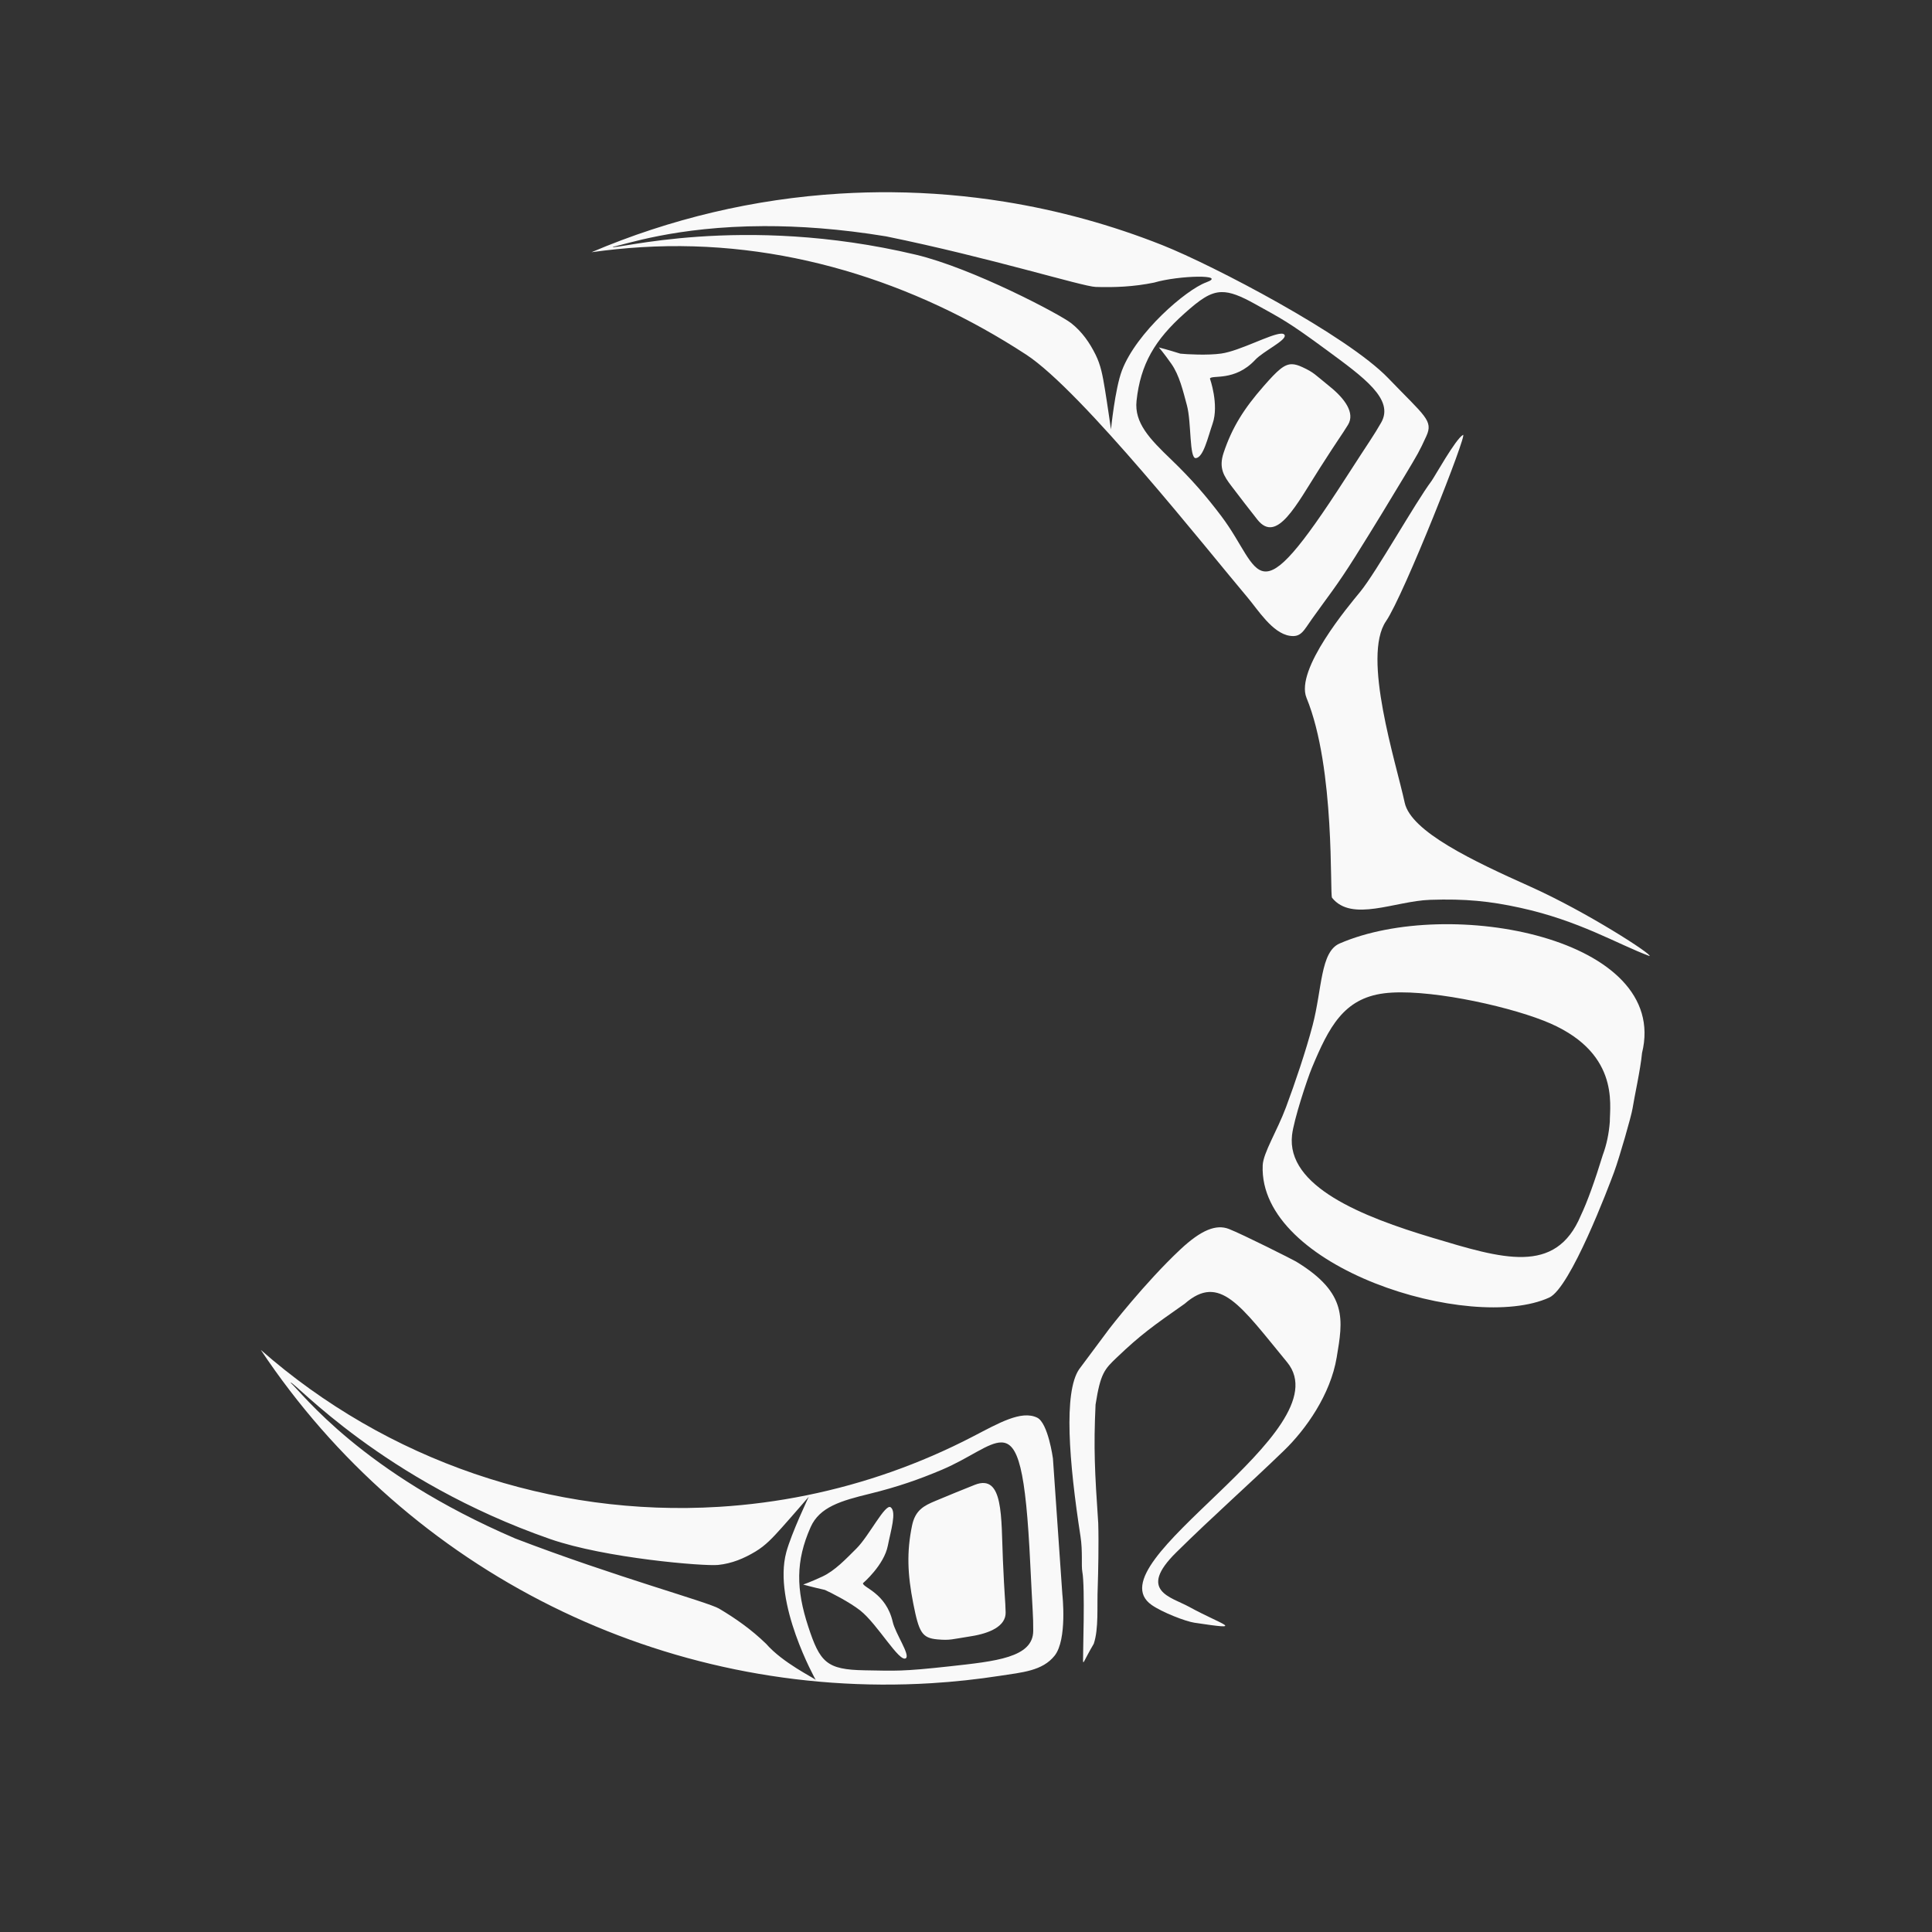
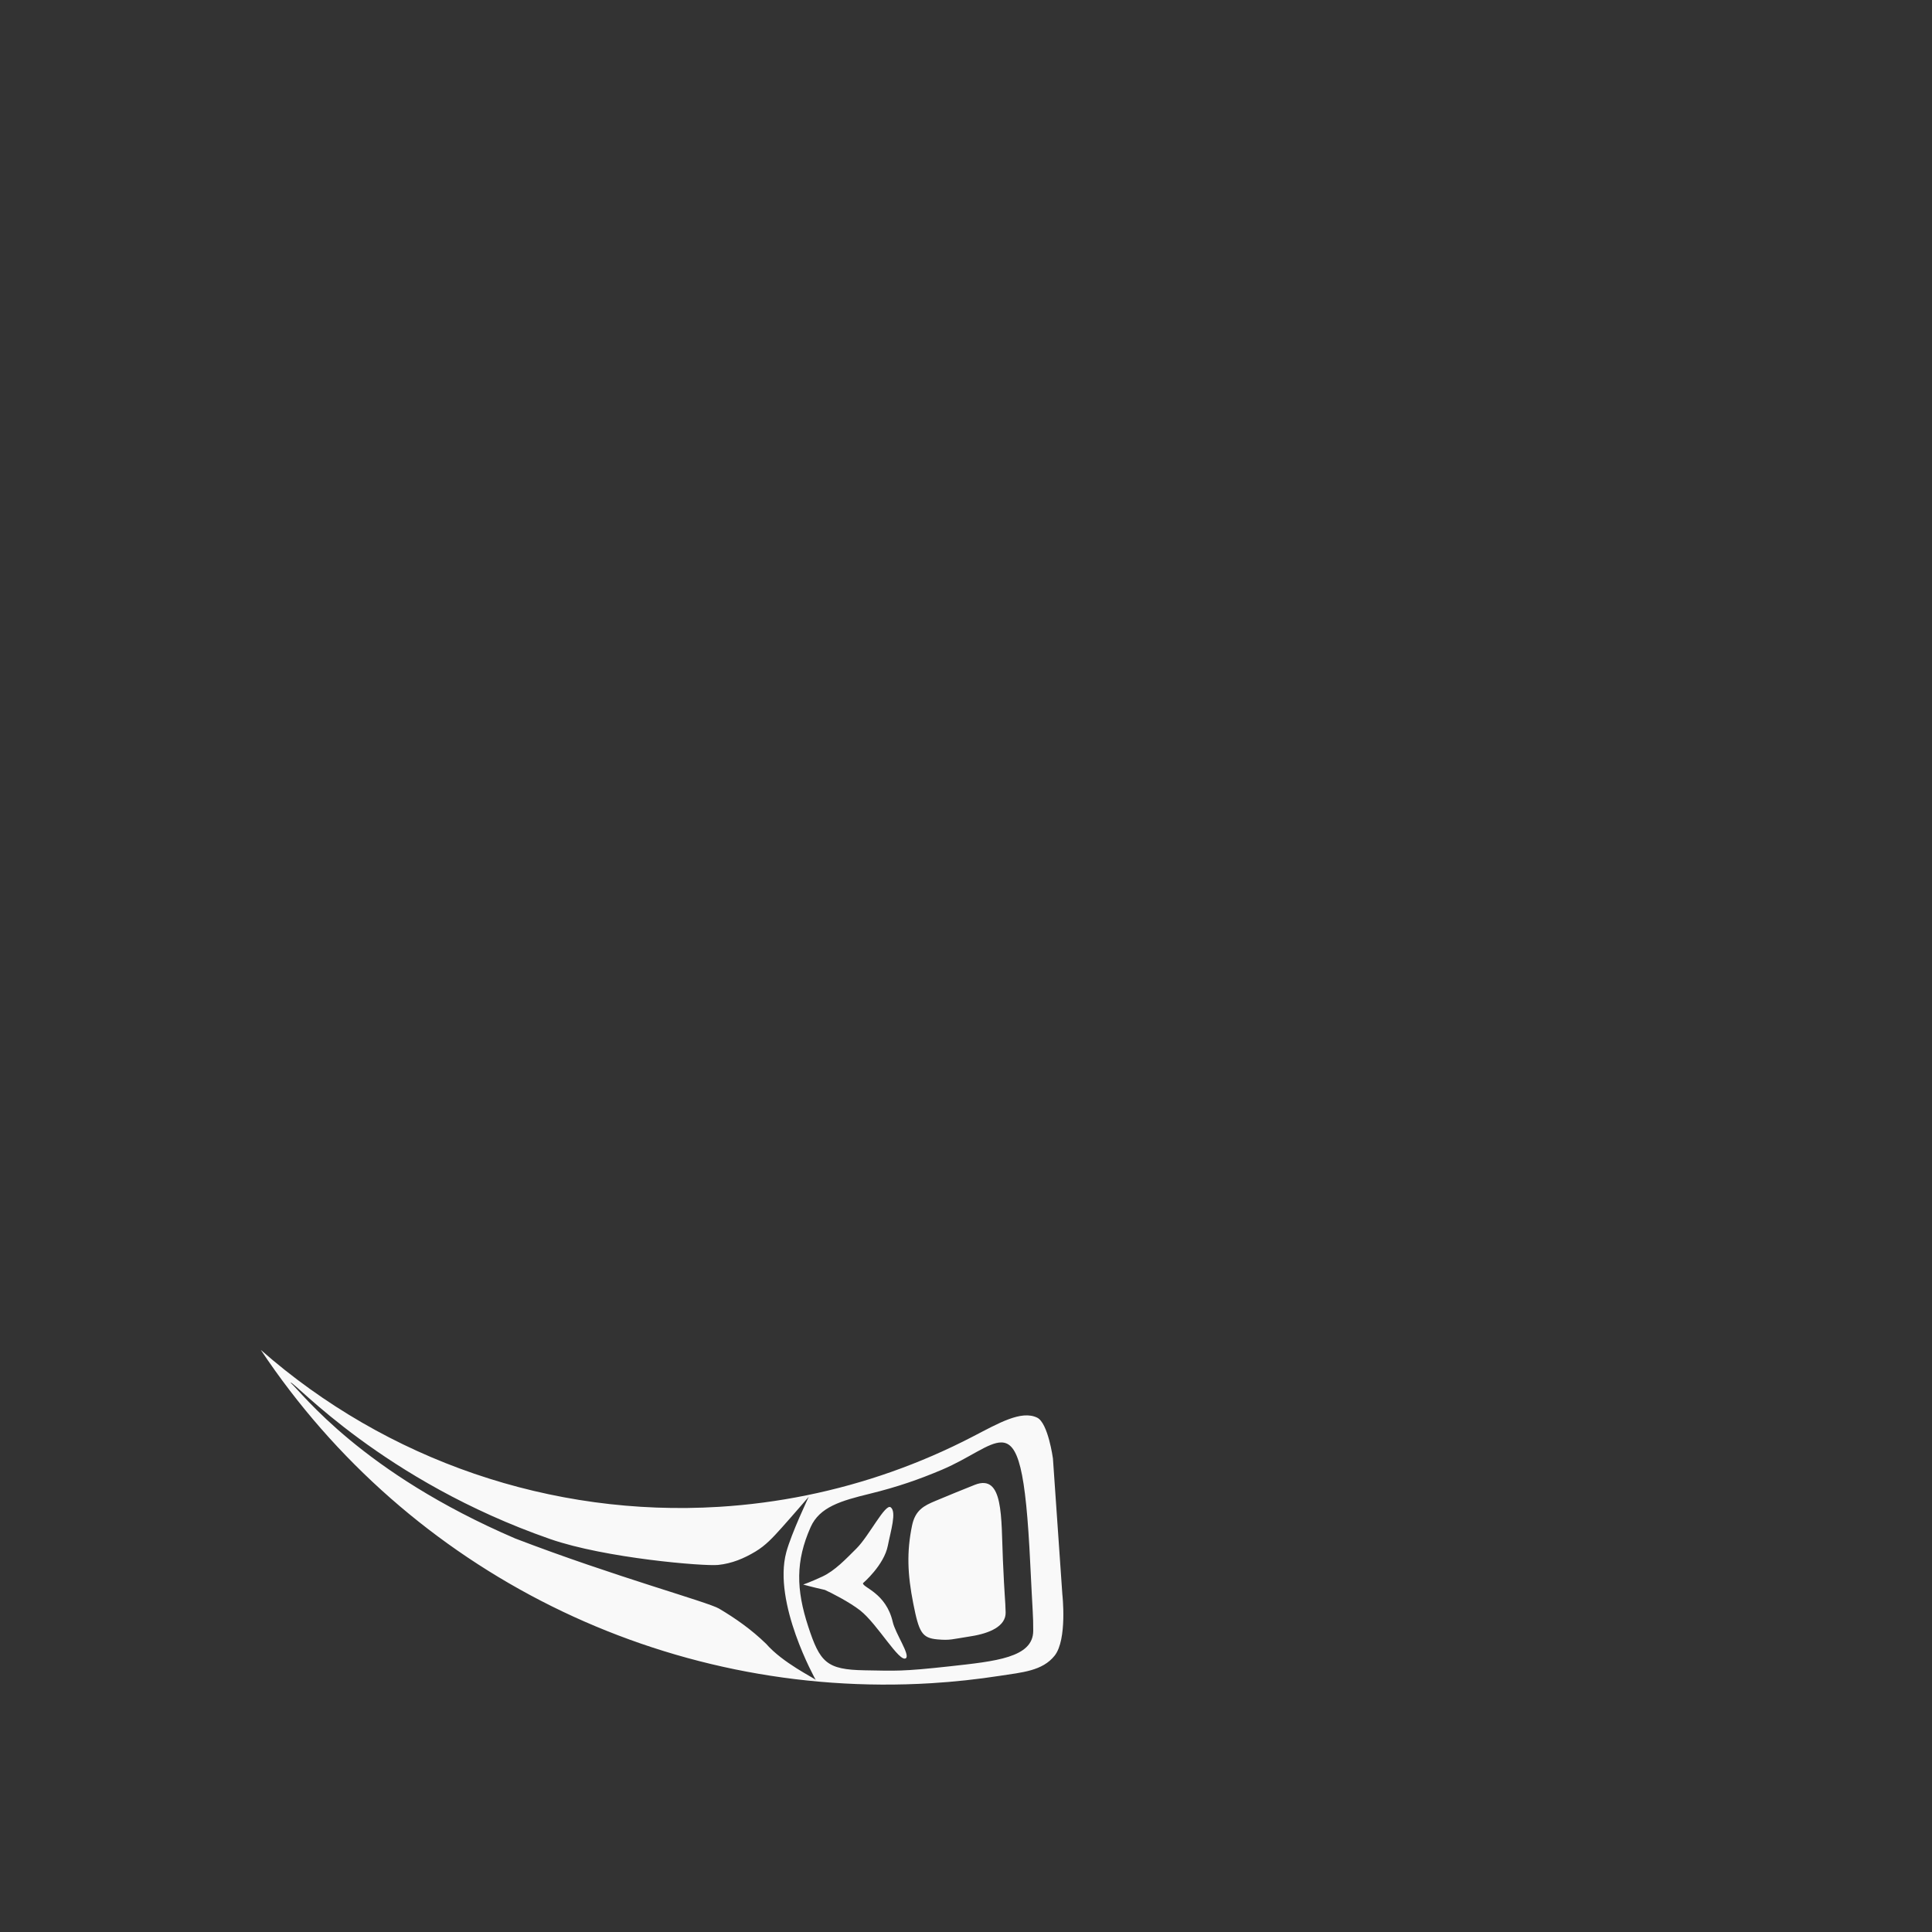
<svg xmlns="http://www.w3.org/2000/svg" xmlns:ns1="http://www.inkscape.org/namespaces/inkscape" xmlns:ns2="http://sodipodi.sourceforge.net/DTD/sodipodi-0.dtd" width="1000" height="1000" viewBox="0 0 1000 1000" version="1.1" id="svg1" ns1:version="1.4.2 (ebf0e94, 2025-05-08)" ns2:docname="ron.white.logo.svg" ns1:export-filename="../../png/ronmcbride.simplified.logo.png" ns1:export-xdpi="300" ns1:export-ydpi="300">
  <rect x="0" y="0" width="1000" height="1000" fill="#333333" stroke="none" />
  <ns2:namedview id="namedview1" pagecolor="#505050" bordercolor="#ffffff" borderopacity="1" ns1:showpageshadow="0" ns1:pageopacity="0" ns1:pagecheckerboard="1" ns1:deskcolor="#d1d1d1" ns1:document-units="px" showguides="true" ns1:zoom="0.31" ns1:cx="582.25806" ns1:cy="664.51613" ns1:window-width="1920" ns1:window-height="1017" ns1:window-x="0" ns1:window-y="0" ns1:window-maximized="1" ns1:current-layer="layer2" showgrid="false">
    <ns1:page x="0" y="0" width="1000" height="1000" id="page1" margin="0" bleed="0" />
  </ns2:namedview>
  <defs id="defs1" />
  <g ns1:label="bg" ns1:groupmode="layer" id="layer1" />
  <g ns1:groupmode="layer" id="layer2" ns1:label="cards">
    <g id="layer1-0" transform="matrix(46.717,0,0,46.717,101.598,43.558)" style="display:inline;fill:#ffffff">
      <g id="g762" style="fill:#ffffff;fill-opacity:0.679" transform="matrix(0.001,-0.003,0.003,0.001,5.243,15.944)" />
    </g>
    <g id="g11" style="fill:#f9f9f9;fill-opacity:1">
-       <path id="path2424" style="display:inline;fill:#f9f9f9;fill-opacity:1;stroke:none;stroke-width:0.17px;stroke-linecap:butt;stroke-linejoin:miter;stroke-opacity:1" d="m 461.653,99.503 c -8.957,-0.075 -17.945,0.159 -26.951,0.709 -44.26,2.702 -87.732,12.962 -128.529,30.335 8.584,-1.21 17.212,-2.079 25.865,-2.607 72.414,-4.412 141.338,17.898 199.09,55.597 28.876,18.849 94.11,101.468 114.706,125.837 5.246,6.207 12.708,18.286 21.674,19.704 5.924,0.937 7.185,-2.543 11.575,-8.727 7.968,-11.225 12.809,-16.997 22.346,-32.183 9.537,-15.185 18.785,-30.438 25.649,-41.894 6.864,-11.456 7.489,-12.436 11.196,-20.531 3.707,-8.095 -0.718,-10.253 -19.751,-30.039 -21.334,-22.178 -90.658,-58.413 -116.858,-68.812 -26.2,-10.399 -53.532,-17.949 -81.518,-22.458 -19.24,-3.1 -38.79,-4.765 -58.495,-4.931 z m -66.194,17.537 c 18.04,-0.051 39.109,1.352 63.165,5.301 53.833,11.001 101.684,25.954 108.463,26.174 9.779,0.318 19.779,-0.09 30.266,-2.243 13.121,-3.849 38.281,-4.25 26.948,-0.11 -10.435,3.812 -36.169,25.973 -43.61,45.66 -3.572,9.451 -5.649,30.444 -5.649,30.444 0,0 -2.005,-13.954 -3.165,-20.948 -1.158,-6.995 -2.088,-12.277 -4.823,-17.771 -3.057,-6.141 -6.9,-11.765 -12.598,-16.271 -5.698,-4.507 -51.043,-28.48 -80.513,-35.471 -90.475,-21.463 -157.189,-1.961 -156.759,-4.07 5.849,-0.933 32.172,-10.564 78.275,-10.695 z m 236.812,34.149 c 4.645,-0.091 9.801,1.975 17.317,6.156 14.054,7.818 16.937,9.019 37.071,23.836 19.279,14.188 35.112,25.506 28.232,37.542 -4.014,7.023 -5.233,8.344 -18.456,28.869 -47.703,74.043 -42.912,47.872 -64.253,19.597 -7.53,-9.976 -15.19,-18.984 -26.131,-29.481 -10.941,-10.497 -18.996,-18.845 -17.778,-30.229 2.046,-19.109 9.602,-31.647 24.687,-45.142 8.211,-7.345 13.338,-11.029 19.311,-11.147 z m 30.94,21.506 c -5.379,0.076 -21.391,8.902 -31.073,10.298 -6.996,1.008 -18.021,0.398 -21.205,0.053 -6.522,-2.054 -11.105,-3.216 -11.105,-3.216 0,0 2.23,2.464 6.436,8.438 4.206,5.974 6.077,14.113 8.077,21.504 2.416,8.928 1.158,27.808 4.674,27.353 3.913,-0.506 6.118,-10.586 8.648,-17.916 3.376,-9.779 -1.404,-23.266 -1.404,-23.266 0.853,-2.085 12.816,1.7 23.395,-9.655 4.22,-4.529 16.457,-10.208 15.269,-12.855 -0.237,-0.527 -0.832,-0.75 -1.712,-0.737 z m 5.606,15.827 c -4.103,-0.092 -7.556,3.146 -14.688,11.272 -10.255,11.684 -16.397,21.414 -20.797,34.594 -2.621,7.852 0.147,12.051 4.051,17.19 3.905,5.139 9.857,12.887 13.484,17.437 10.027,12.579 20.173,-7.776 32.154,-26.544 10.333,-16.187 11.084,-16.71 14.699,-22.588 3.769,-6.13 -1.699,-13.563 -9.329,-19.726 -7.969,-6.437 -8.197,-7.291 -14.199,-10.09 -2.064,-0.962 -3.769,-1.508 -5.375,-1.544 z" ns2:nodetypes="scccsssssssssssscccscccssscsssssssssssssccsssscsssssssssssss" />
      <path id="path1" style="fill:#f9f9f9;fill-opacity:1;stroke:none;stroke-width:0.17px;stroke-linecap:butt;stroke-linejoin:miter;stroke-opacity:1" d="m 461.034,780.182 c -2.816,-2.155 -11.183,14.814 -17.747,21.332 -5.434,5.396 -11.131,11.504 -17.763,14.567 -6.632,3.064 -9.796,4.078 -9.796,4.078 0,0 4.549,1.29 11.223,2.779 2.928,1.296 12.776,6.291 18.326,10.668 8.938,7.049 20.252,27.099 23.586,24.697 2.354,-1.696 -5.393,-12.74 -6.776,-18.774 -3.468,-15.126 -15.717,-17.843 -15.411,-20.075 0,0 10.892,-9.281 12.869,-19.435 1.482,-7.611 4.622,-17.439 1.489,-19.837 z m 58.076,27.433 c 0.835,19.186 1.223,20.015 1.407,26.913 0.192,7.194 -8.264,10.888 -17.956,12.4 -10.122,1.579 -10.746,2.205 -17.343,1.621 -8.065,-0.714 -9.565,-3.713 -12.491,-18.469 -3.023,-15.249 -3.466,-26.747 -0.672,-40.358 1.664,-8.109 6.163,-10.357 12.116,-12.849 5.954,-2.492 14.986,-6.215 20.405,-8.337 14.979,-5.865 13.565,16.835 14.534,39.08 z M 134.986,698.71 c 76.686,115.228 208.893,180.947 347.049,172.516 11.853,-0.728 23.661,-1.999 35.386,-3.806 11.725,-1.808 22.159,-2.542 28.449,-10.447 6.642,-8.347 4.001,-31.751 4.001,-31.751 l -2.438,-35.168 -2.438,-35.17 c 0,0 -2.491,-18.364 -8.175,-21.114 -8.19,-3.962 -19.861,2.826 -33.396,9.848 -13.536,7.022 -27.528,13.085 -41.871,18.153 -14.344,5.068 -29.038,9.141 -43.98,12.181 -14.942,3.041 -30.132,5.049 -45.464,5.988 -86.665,5.289 -171.905,-23.911 -237.122,-81.231 z m 15.468,16.908 c 2.143,-0.324 47.816,50.859 134.252,80.973 28.602,9.965 79.721,14.158 86.949,13.425 7.227,-0.733 13.494,-3.406 19.375,-6.937 5.262,-3.159 8.886,-7.11 13.627,-12.382 4.741,-5.272 13.94,-15.954 13.94,-15.954 0,0 -8.993,18.944 -11.62,28.7 -7.057,26.206 14.965,65.593 15.244,66.091 -0.988,-1.128 -17.001,-8.748 -25.709,-18.731 -7.681,-7.457 -15.892,-13.183 -24.305,-18.177 -5.833,-3.462 -54.211,-16.606 -105.505,-36.301 -79.649,-34.191 -110.155,-75.18 -116.316,-80.653 0.012,-0.031 0.035,-0.05 0.069,-0.055 z m 367.856,30.987 c 8.742,0.084 12.61,13.808 14.972,63.297 1.164,24.388 1.558,26.143 1.514,34.232 -0.075,13.863 -19.449,15.729 -43.241,18.351 -24.848,2.739 -27.943,2.332 -44.023,2.06 -19.657,-0.334 -23.109,-4.052 -29.202,-22.666 -6.297,-19.237 -6.556,-33.872 1.245,-51.436 4.648,-10.464 15.8,-13.653 30.528,-17.258 14.727,-3.605 25.869,-7.565 37.383,-12.428 14.277,-6.03 24.025,-14.216 30.824,-14.151 z" ns2:nodetypes="sssccssscssssssssssssccsscccsssscccsssscsccccccsscsssssss" />
-       <path id="path3" style="display:inline;fill:#f9f9f9;fill-opacity:1;stroke:none;stroke-width:0.17px;stroke-linecap:butt;stroke-linejoin:miter;stroke-opacity:1" d="m 574.207,687.714 c 0,0 18.195,-23.597 36.684,-40.951 10.96,-10.287 18.676,-13.176 25.161,-10.664 7.018,2.719 33.451,16.042 34.829,16.907 26.918,16.362 24.218,30.227 20.993,49.561 -3.225,19.333 -15.981,37.288 -27.185,48.138 -18.771,18.177 -36.405,33.601 -55.905,52.85 -20.171,19.911 -2.665,22.993 6.745,28.164 17.186,9.444 30.338,12.371 2.671,8.194 -4.59,-0.693 -16.653,-5.363 -22.12,-9.194 -31.442,-22.029 99.508,-89.934 70.121,-125.637 -12.062,-14.655 -20.784,-26.187 -28.755,-32.072 -7.971,-5.885 -15.19,-6.123 -24.246,1.81 -16.289,11.429 -22.648,15.887 -35.168,27.846 -6.322,6.038 -8.43,8.089 -10.973,24.352 -1.054,22.636 -0.405,34.869 1.388,61.426 0.318,10.234 -0.025,26.149 -0.261,32.91 -0.446,10.204 0.593,21.515 -2.042,29.436 -5.586,9.586 -5.399,10.936 -5.564,8.653 -0.104,-2.739 1.117,-37.978 -0.367,-45.891 -0.616,-3.285 0.273,-10.387 -0.952,-18.326 -5.961,-38.615 -8.832,-74.592 -0.702,-86.503 M 679.394,530.749 c -3.494,13.319 -9.178,30.042 -13.755,42.324 -4.578,12.282 -11.791,23.604 -12.068,30.089 -2.27,53.134 107.815,86.856 148.308,68.456 10.973,-4.986 30.797,-57.406 33.565,-64.924 2.768,-7.519 8.986,-29.175 9.569,-32.993 0.845,-5.537 4.186,-20.595 4.895,-28.642 14.765,-59.704 -99.821,-81.324 -156.53,-56.706 -9.984,4.334 -8.996,23.389 -13.983,42.397 z m -0.336,21.91 c 8.81,-21.133 16.443,-35.809 37.224,-38.507 20.782,-2.698 61.494,5.839 82.706,14.142 39.51,15.464 34.226,43.326 34.253,52.314 -0.45,6.07 -1.671,11.941 -3.617,17.14 -4.068,13.3 -8.045,24.376 -11.403,31.408 -13.04,31.096 -40.773,22.288 -76.834,11.487 -36.144,-10.826 -75.758,-26.527 -72.612,-53.236 0.934,-7.933 7.765,-28.709 10.282,-34.747 z m 174.681,-57.822 c -16.71,-6.23 -36.157,-18.243 -66.891,-24.973 -15.527,-3.4 -28.309,-4.742 -46.636,-4.113 -18.202,0.624 -40.474,11.73 -50.747,-1.063 -1.252,-1.559 1.809,-66.908 -13.217,-103.478 -6.039,-14.698 22.147,-48.009 27.79,-54.899 8.339,-10.184 28.401,-45.97 36.877,-57.308 1.55,-2.074 12.527,-21.868 16.338,-23.908 2.685,-1.438 -30.659,83.063 -39.837,96.413 -6.31,9.178 -5.009,27.485 -1.576,46.083 3.433,18.598 8.999,37.487 11.22,47.831 3.231,15.044 35.495,30.255 64.965,43.464 29.47,13.209 64.112,35.699 61.715,35.952 z" ns2:nodetypes="csscsssssssscscccccsscsssssscssssscccssscsssssssssssc" />
    </g>
  </g>
</svg>